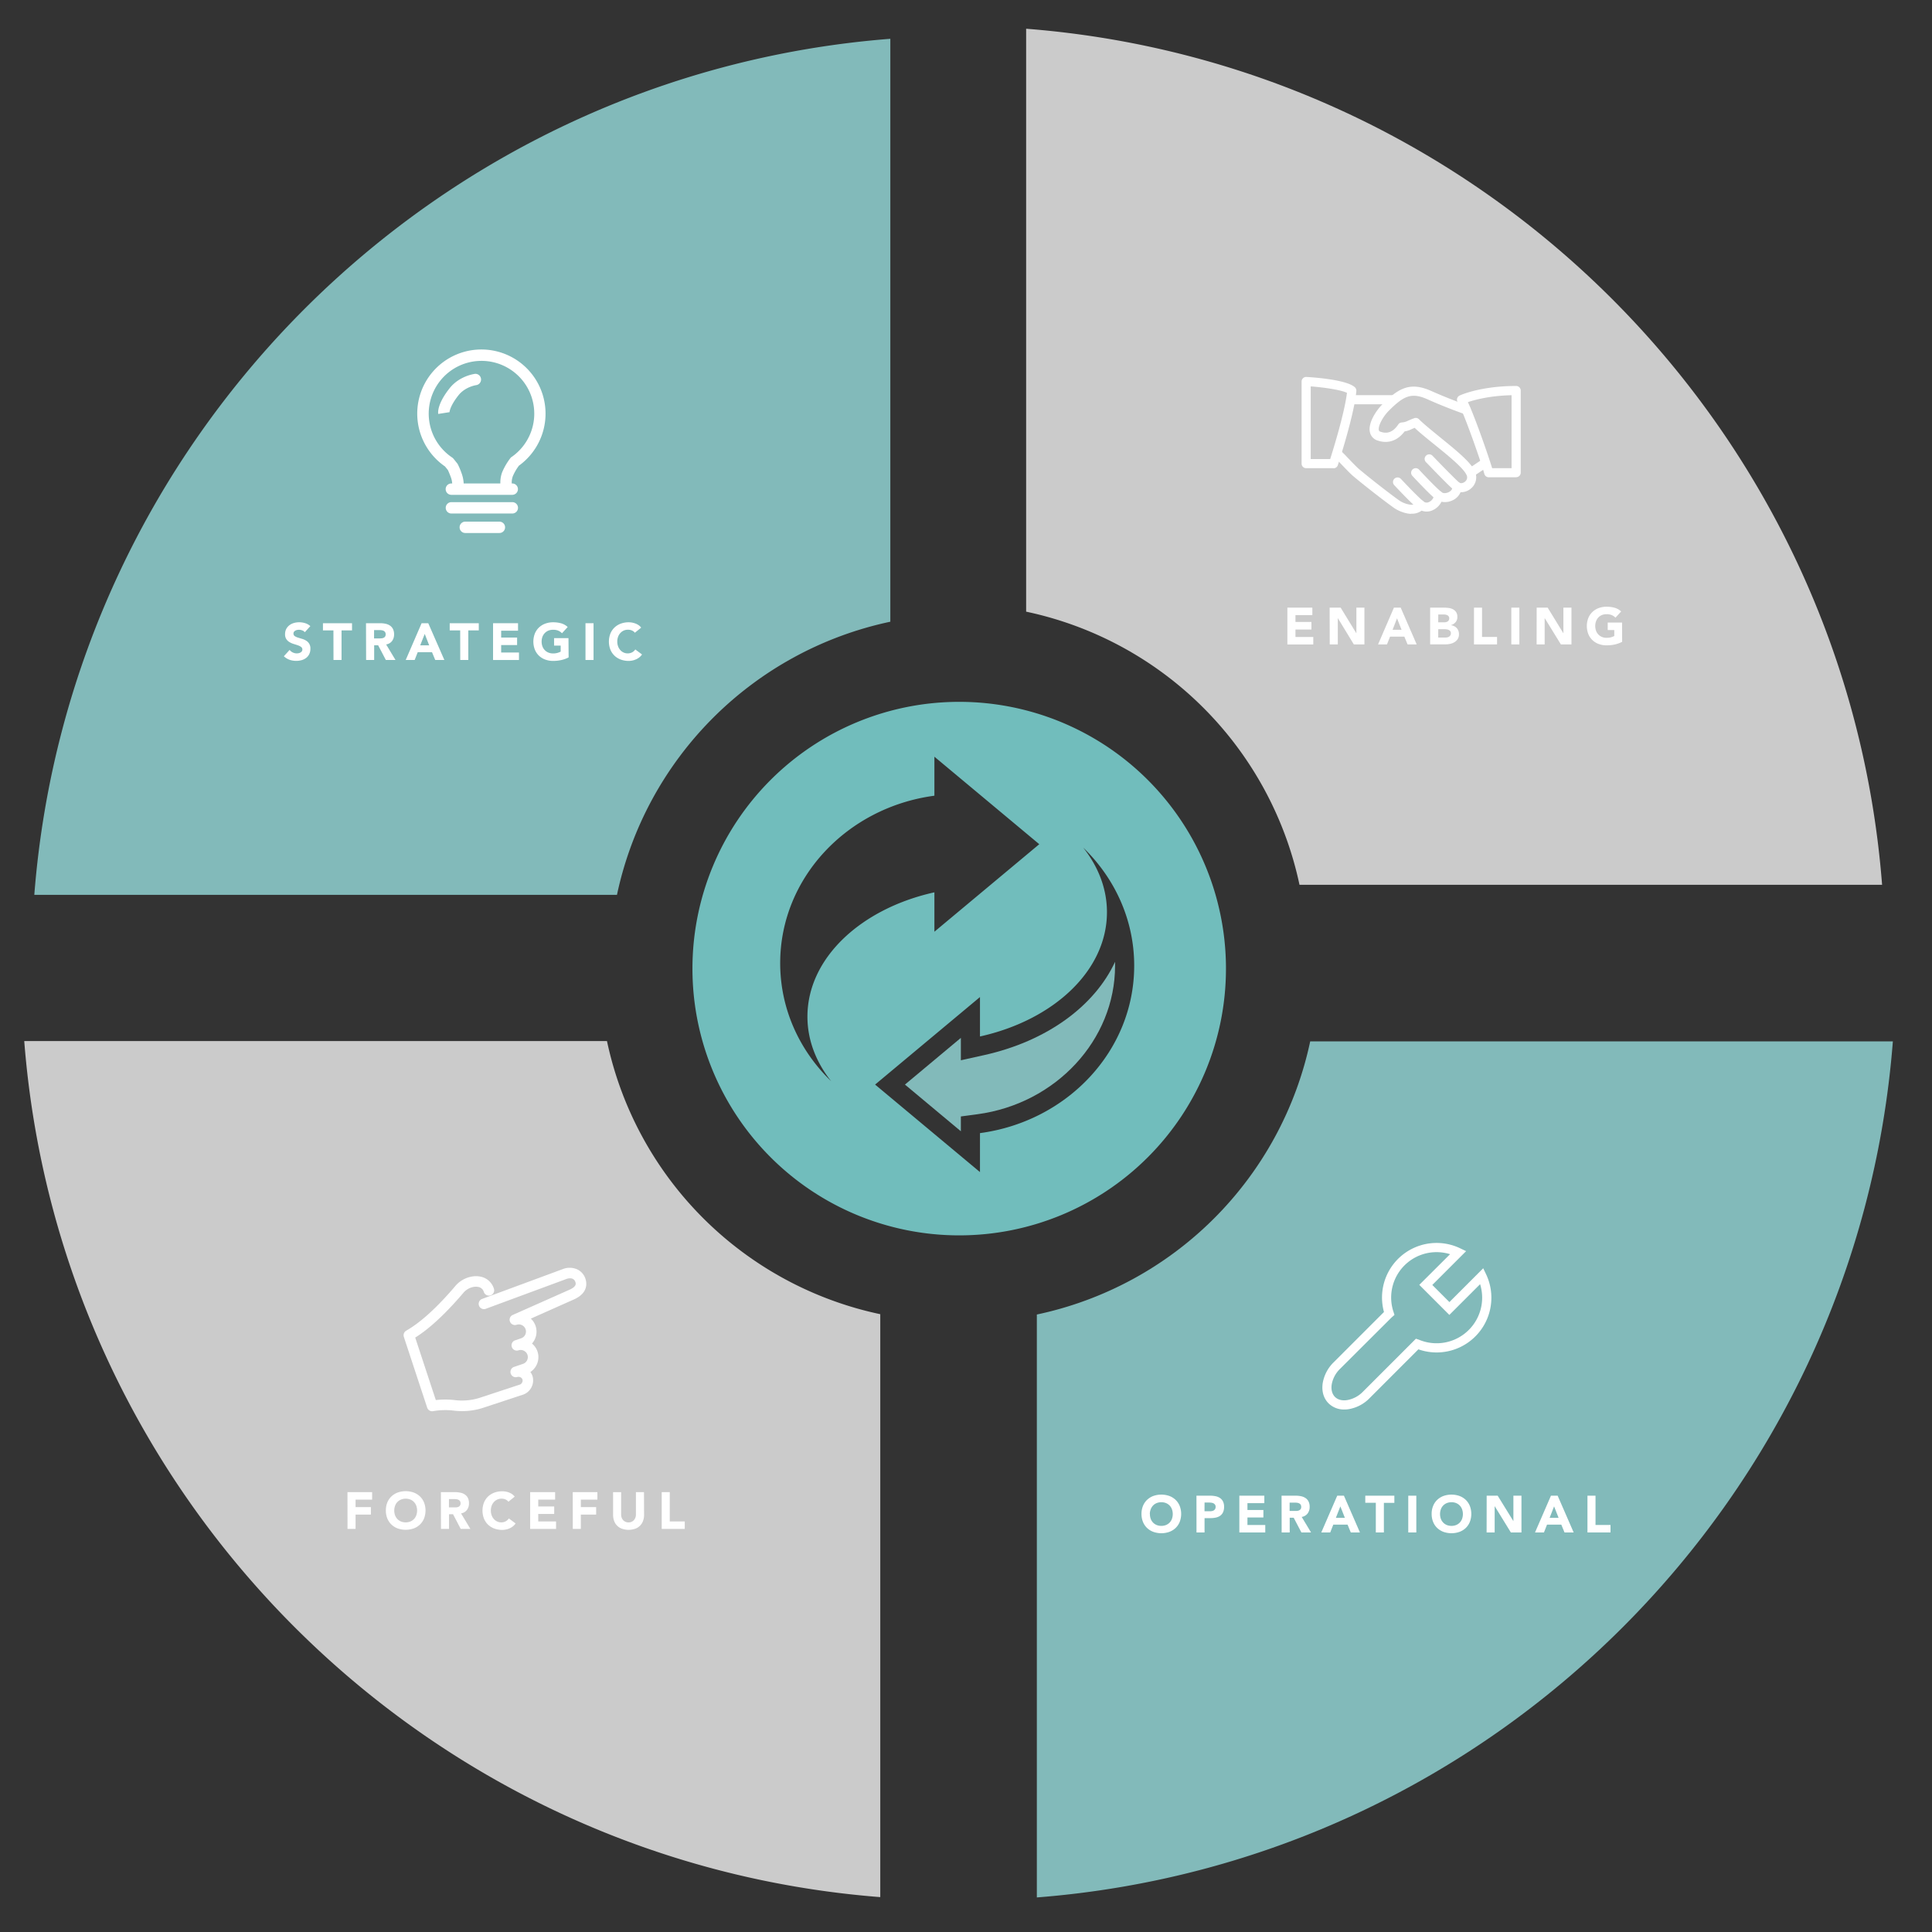
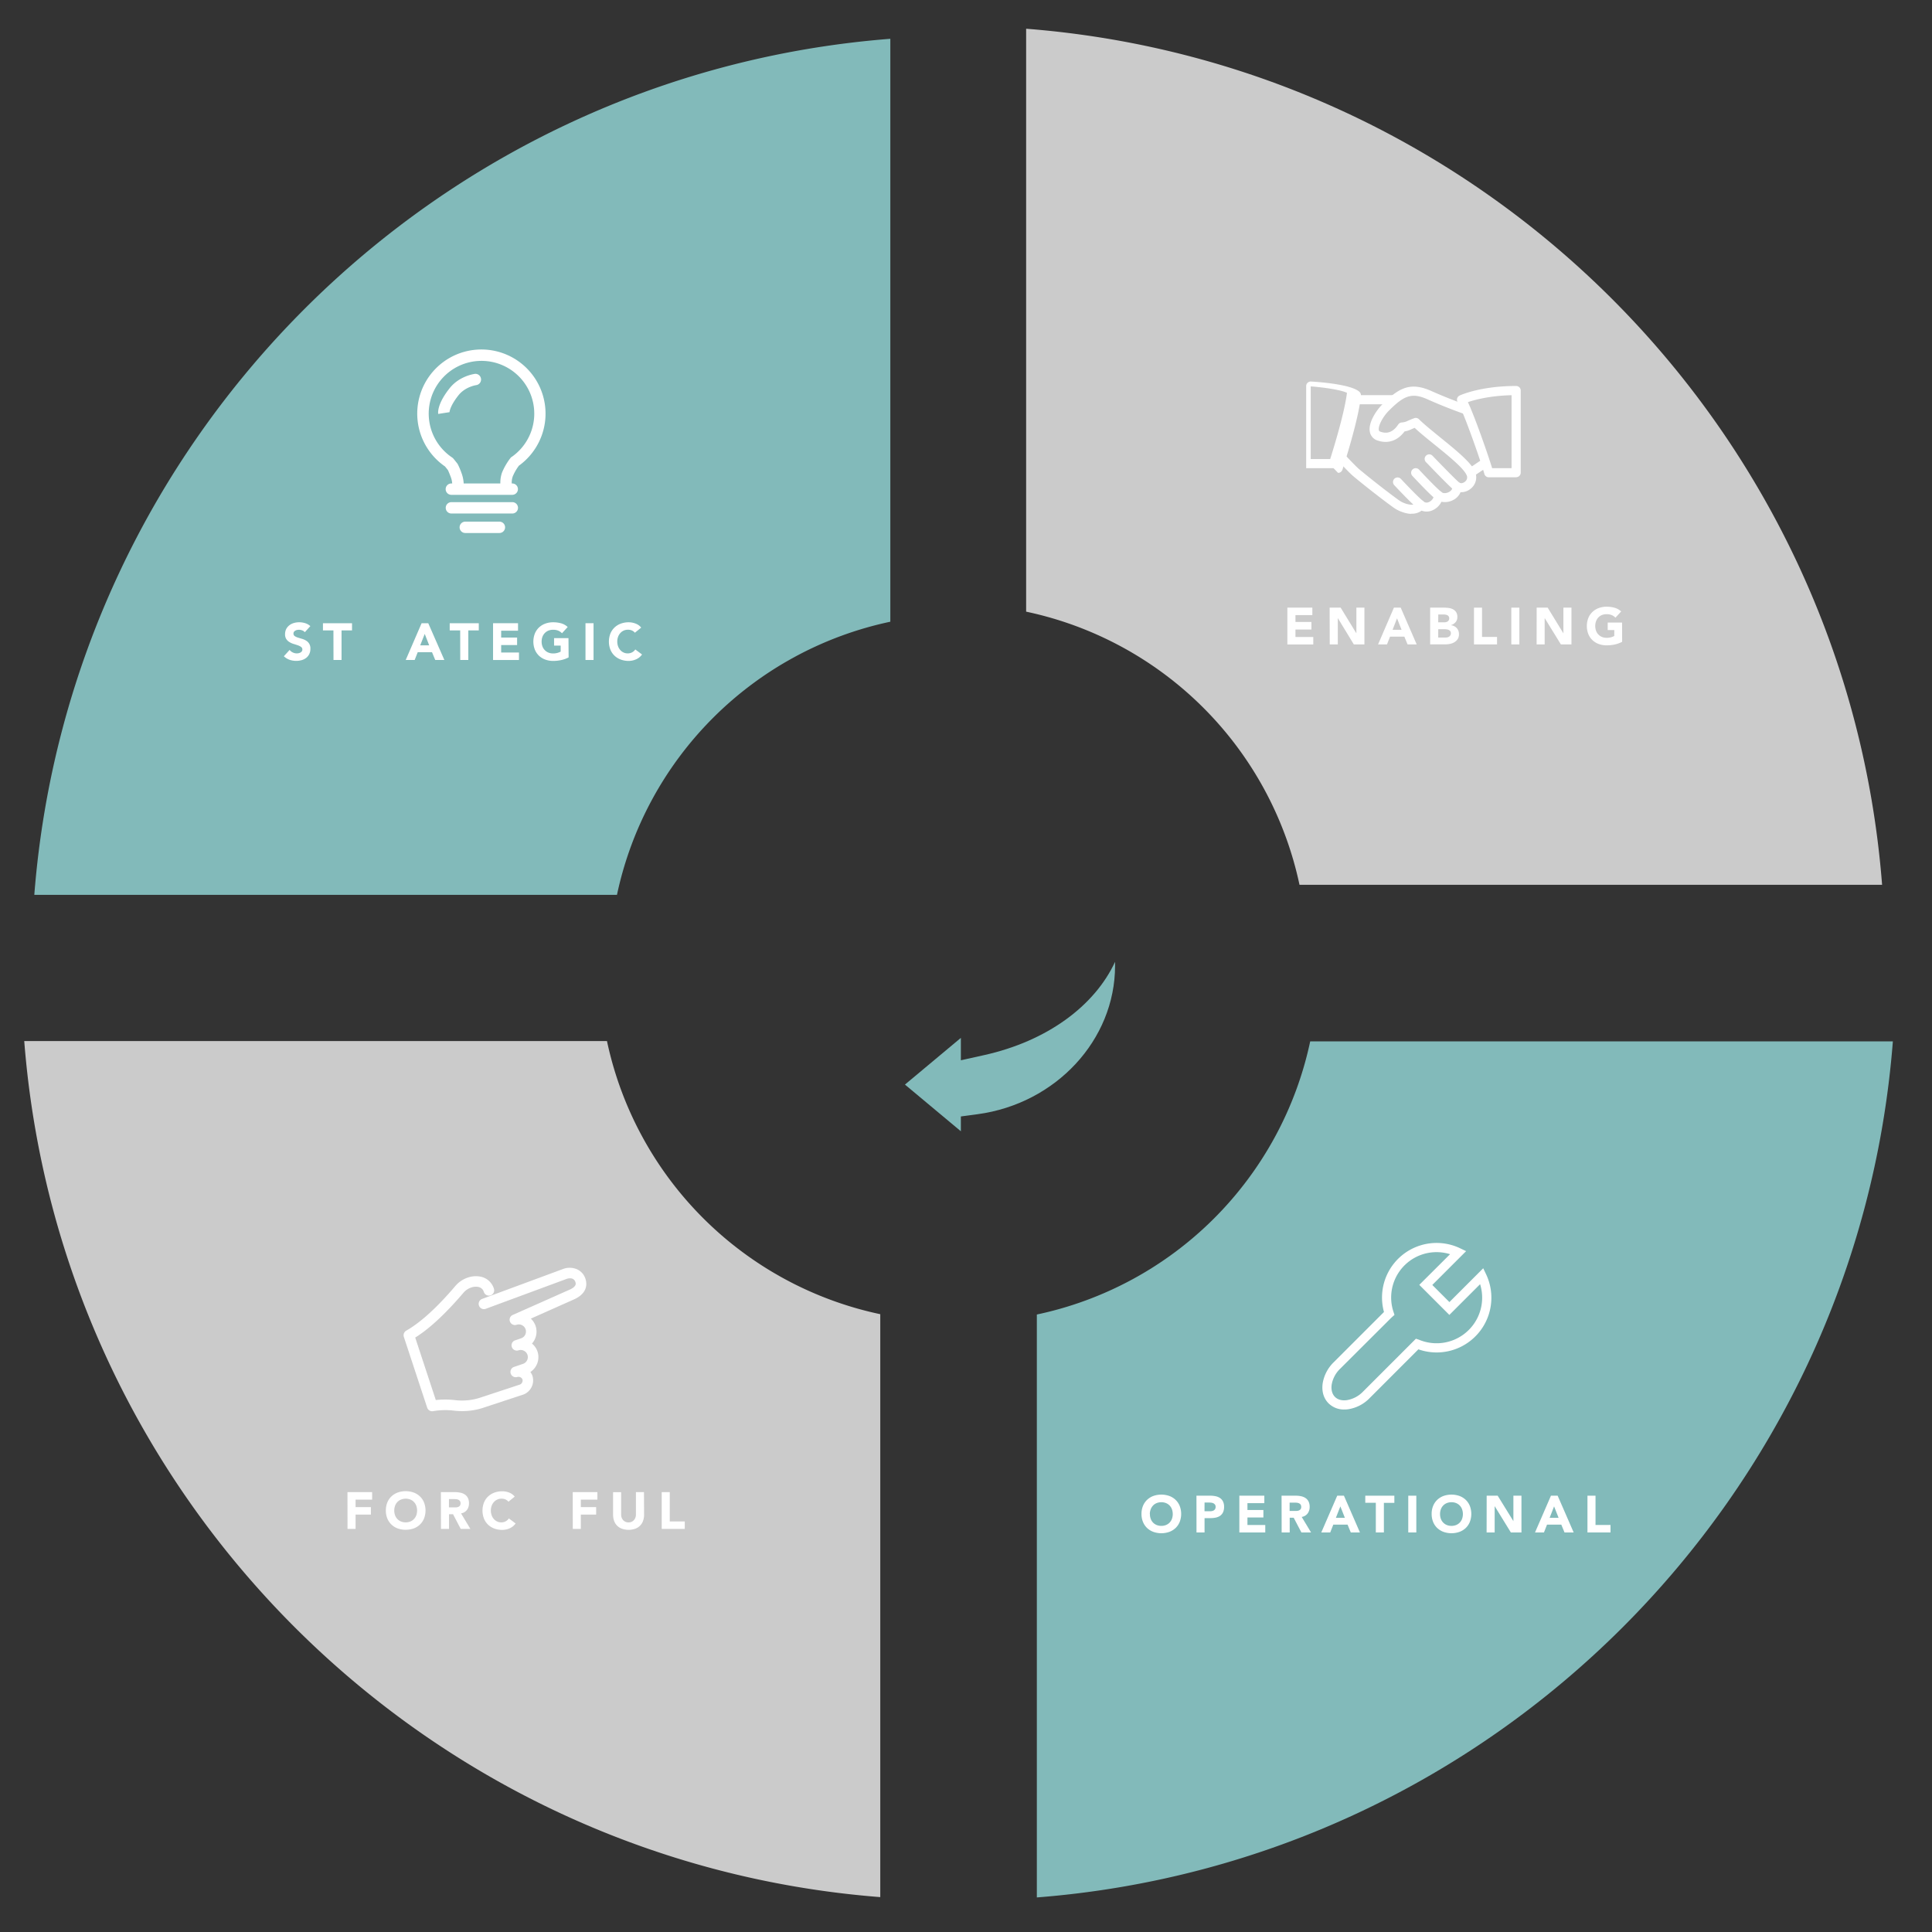
<svg xmlns="http://www.w3.org/2000/svg" viewBox="0 0 1200 1200">
  <rect x="0" y="0" width="1200" height="1200" fill="#333333" stroke="none" />
  <defs>
    <style>.cls-1{isolation:isolate;}.cls-2{fill:#cbcbcb;mix-blend-mode:multiply;}.cls-3{fill:#82baba;}.cls-4{fill:#fff;}.cls-5{fill:#71bdbc;}</style>
  </defs>
  <g class="cls-1">
    <g id="graph_A_and_Layout" data-name="graph A and Layout">
      <path class="cls-2" d="M377,646.62H15.06c22.06,283.52,248.18,509.64,531.69,531.71V816.27A220.19,220.19,0,0,1,377,646.62Z" />
      <path class="cls-3" d="M644,816.47v362.06c283.51-22.07,509.63-248.19,531.69-531.71H813.79A220.19,220.19,0,0,1,644,816.47Z" />
      <path class="cls-3" d="M553,386.16V24.1C269.49,46.17,43.37,272.29,21.31,555.81h361.9A220.17,220.17,0,0,1,553,386.16Z" />
      <path class="cls-2" d="M807.14,549.56H1169C1147,266,920.86,39.92,637.35,17.85V379.91A220.19,220.19,0,0,1,807.14,549.56Z" />
      <path class="cls-4" d="M358.33,788.34a11.66,11.66,0,0,0-8.43-.21l-50.68,18.74A3.28,3.28,0,0,0,301.5,813l50.57-18.7c.7-.23,4.25-1.22,5.32,2,.27.81.89,2.7-3.46,4.68l-35.42,15.74a3.22,3.22,0,0,0-1.74,4.18,3.29,3.29,0,0,0,4.1,1.94,4.43,4.43,0,0,1,5.34,6.2,4.43,4.43,0,0,1-2.57,2.21L320,832.51l-.11,0a3.29,3.29,0,0,0-2,4.12,3.29,3.29,0,0,0,4.15,2.09,4.44,4.44,0,0,1,5.59,2.82,4.44,4.44,0,0,1-2.82,5.59L319.32,849a3.23,3.23,0,0,0-1.91,1.64,3.29,3.29,0,0,0,1.45,4.42,3.32,3.32,0,0,0,2.51.19,2.65,2.65,0,0,1,3.16,1.59,2.76,2.76,0,0,1-1.54,3.13l-.05,0-23.81,7.85a36.6,36.6,0,0,1-16.83,1.78,52.7,52.7,0,0,0-11.61,0L257.9,830.78c8.05-5,17.06-13.19,26.79-24.18,1.09-1.23,2.15-2.46,3.18-3.66,2.31-2.73,6.05-4.2,9.09-3.61a4.34,4.34,0,0,1,3.56,3.14,3.3,3.3,0,0,0,4.16,2.09l.1,0a3.31,3.31,0,0,0,2-4.12,10.88,10.88,0,0,0-8.55-7.54c-5.35-1-11.52,1.29-15.36,5.8q-1.5,1.77-3.09,3.57c-10.2,11.52-19.43,19.67-27.44,24.21a3.3,3.3,0,0,0-1.5,3.89l14.49,43.95A3.28,3.28,0,0,0,269,876.5a44.63,44.63,0,0,1,12.77-.35,42.56,42.56,0,0,0,19.41-2.1L325,866.2l.25-.08a9.46,9.46,0,0,0,5.52-11.38,8.51,8.51,0,0,0-1.35-2.56,11.07,11.07,0,0,0,4.45-12.67,10.89,10.89,0,0,0-3.45-5,11.12,11.12,0,0,0,2.28-10.82,10.81,10.81,0,0,0-3-4.66l26.94-12c8.79-4,7.83-10.24,7-12.73A9.74,9.74,0,0,0,358.33,788.34Z" />
      <path class="cls-4" d="M299,217.07a39.84,39.84,0,0,0-22.6,72.65l1.8,2.24c.23.48.84,1.8,1.86,4.52a14.25,14.25,0,0,1,.81,3.81h-.53a3.53,3.53,0,1,0,0,7.06h37.83a3.53,3.53,0,1,0,0-7.06h-.32a11.53,11.53,0,0,1,.6-4.31,31.12,31.12,0,0,1,3.87-6.75A39.85,39.85,0,0,0,299,217.07Zm18.8,66.71a3.15,3.15,0,0,0-.75.71,39.65,39.65,0,0,0-5.22,9,18.56,18.56,0,0,0-1.05,6.79H288a21.36,21.36,0,0,0-1.28-6.28,46,46,0,0,0-2.42-5.73,5.09,5.09,0,0,0-.31-.45l-2.32-2.9-.13-.13a3,3,0,0,0-.25-.25,3.47,3.47,0,0,0-.29-.25l-.13-.1a32.78,32.78,0,1,1,37-.42Z" />
      <path class="cls-4" d="M310.14,324H289a3.53,3.53,0,1,0,0,7.06h21.19a3.53,3.53,0,1,0,0-7.06Z" />
      <path class="cls-4" d="M318.21,311.89H280.38a3.53,3.53,0,1,0,0,7.06h37.83a3.53,3.53,0,1,0,0-7.06Z" />
      <path class="cls-4" d="M294.9,232.23c-.38.05-9.56,1.27-15.6,8.87-7.65,9.63-7.27,15-7.12,16l7-1.09a1.18,1.18,0,0,1,0,.22s-.05-3.6,5.63-10.76c4.19-5.26,10.84-6.24,11-6.26a3.53,3.53,0,0,0-.9-7Z" />
      <path class="cls-4" d="M835,875.47a13.54,13.54,0,0,1-9.81-3.84c-3.08-3.08-4.37-7.51-3.64-12.49a23.64,23.64,0,0,1,6.82-13l31.24-31.24A33.9,33.9,0,0,1,907,775.37l3.63,1.74-21,21,10.63,10.63,21-21,1.73,3.62a34,34,0,0,1-42,46.73l-30.35,30.37a23.56,23.56,0,0,1-13,6.81A17.68,17.68,0,0,1,835,875.47Zm57.34-97.74a28.18,28.18,0,0,0-26.78,37.21l.58,1.77-1.87,1.66L832.35,850.2a17.89,17.89,0,0,0-5.21,9.77c-.46,3.15.26,5.87,2,7.64s4.48,2.51,7.64,2a17.9,17.9,0,0,0,9.78-5.22l32.89-32.89,1.87.61a28.3,28.3,0,0,0,38-34.48l-19.1,19.09-18.67-18.67L900.66,779A28.21,28.21,0,0,0,892.3,777.73Z" />
      <path class="cls-4" d="M215.82,926.8h15.32v4.64H220.85v4.65h9.52v4.64h-9.52v8.9h-5Z" />
      <path class="cls-4" d="M239.66,938.22a12.94,12.94,0,0,1,.91-5,11,11,0,0,1,2.57-3.79,11.42,11.42,0,0,1,3.9-2.4,14.92,14.92,0,0,1,9.87,0,11.23,11.23,0,0,1,3.9,2.4,10.83,10.83,0,0,1,2.57,3.79,13.86,13.86,0,0,1,0,9.93,10.74,10.74,0,0,1-2.57,3.79,11.1,11.1,0,0,1-3.9,2.41,15.09,15.09,0,0,1-9.87,0,11.29,11.29,0,0,1-3.9-2.41,10.87,10.87,0,0,1-2.57-3.79A12.93,12.93,0,0,1,239.66,938.22Zm5.22,0a8.45,8.45,0,0,0,.5,2.95,6.68,6.68,0,0,0,1.44,2.32,6.38,6.38,0,0,0,2.24,1.53,8,8,0,0,0,5.84,0,6.47,6.47,0,0,0,2.24-1.53,6.8,6.8,0,0,0,1.43-2.32,8.92,8.92,0,0,0,0-5.89,6.5,6.5,0,0,0-3.67-3.87,8,8,0,0,0-5.84,0,6.55,6.55,0,0,0-3.68,3.87A8.48,8.48,0,0,0,244.88,938.22Z" />
      <path class="cls-4" d="M273.84,926.8h8.84a15.41,15.41,0,0,1,3.31.34,7.73,7.73,0,0,1,2.74,1.13,5.58,5.58,0,0,1,1.87,2.12,7.28,7.28,0,0,1,.69,3.34,6.65,6.65,0,0,1-1.26,4.11,5.63,5.63,0,0,1-3.67,2.15l5.8,9.64h-6l-4.77-9.12h-2.49v9.12h-5Zm5,9.45h3c.45,0,.93,0,1.44,0a4.51,4.51,0,0,0,1.37-.29,2.25,2.25,0,0,0,1-.76,2.3,2.3,0,0,0,.41-1.45,2.41,2.41,0,0,0-.36-1.39,2.45,2.45,0,0,0-.9-.79,4.32,4.32,0,0,0-1.26-.37,10.93,10.93,0,0,0-1.39-.09h-3.29Z" />
      <path class="cls-4" d="M315.81,932.73a5,5,0,0,0-1.83-1.38,5.93,5.93,0,0,0-2.5-.49,6.18,6.18,0,0,0-2.62.55,6.39,6.39,0,0,0-2.1,1.53,7.2,7.2,0,0,0-1.39,2.34,8.92,8.92,0,0,0,0,5.89,7.34,7.34,0,0,0,1.37,2.32,6.13,6.13,0,0,0,2.05,1.53,5.88,5.88,0,0,0,2.53.55,5.52,5.52,0,0,0,2.74-.65,5.31,5.31,0,0,0,2-1.8l4.19,3.13a8.76,8.76,0,0,1-3.67,3,11.48,11.48,0,0,1-4.58,1,14.31,14.31,0,0,1-4.94-.83,11.29,11.29,0,0,1-3.9-2.41,10.72,10.72,0,0,1-2.56-3.79,13.86,13.86,0,0,1,0-9.93,10.81,10.81,0,0,1,2.56-3.79,11.42,11.42,0,0,1,3.9-2.4,14.07,14.07,0,0,1,4.94-.84,11.9,11.9,0,0,1,2,.18,10.25,10.25,0,0,1,2.07.56,9.12,9.12,0,0,1,1.95,1,8.08,8.08,0,0,1,1.68,1.58Z" />
-       <path class="cls-4" d="M329.29,926.8H344.8v4.64H334.32v4.26h9.9v4.64h-9.9V945h11.06v4.64H329.29Z" />
      <path class="cls-4" d="M355.73,926.8h15.33v4.64H360.77v4.65h9.51v4.64h-9.51v8.9h-5Z" />
      <path class="cls-4" d="M400.05,940.83a11,11,0,0,1-.61,3.74,8,8,0,0,1-4.84,4.93,12.63,12.63,0,0,1-8.35,0,8,8,0,0,1-4.84-4.93,11,11,0,0,1-.61-3.74v-14h5v13.83a5.47,5.47,0,0,0,.34,2,4.62,4.62,0,0,0,.95,1.57,4.25,4.25,0,0,0,1.46,1,4.58,4.58,0,0,0,1.86.37,4.39,4.39,0,0,0,3.29-1.4,4.78,4.78,0,0,0,.95-1.57,5.47,5.47,0,0,0,.34-2V926.8h5Z" />
      <path class="cls-4" d="M411,926.8h5V945h9.32v4.64H411Z" />
      <path class="cls-4" d="M799.61,377.42h15.51v4.64H804.64v4.26h9.9V391h-9.9v4.65H815.7v4.64H799.61Z" />
      <path class="cls-4" d="M825.86,377.42h6.84l9.71,15.86h.06V377.42h5v22.83h-6.58L831,384h-.07v16.25h-5Z" />
      <path class="cls-4" d="M865.79,377.42H870l9.93,22.83h-5.67l-2-4.84h-8.87l-1.9,4.84h-5.55Zm1.93,6.64-2.77,7.1h5.58Z" />
      <path class="cls-4" d="M888.3,377.42h8.52a23.07,23.07,0,0,1,3,.2,8.32,8.32,0,0,1,2.69.84,5.21,5.21,0,0,1,1.94,1.76,5.42,5.42,0,0,1,.74,3,4.79,4.79,0,0,1-1.08,3.21,5.89,5.89,0,0,1-2.85,1.82v.07a6.09,6.09,0,0,1,2,.63,5.39,5.39,0,0,1,1.58,1.19,5,5,0,0,1,1,1.69,5.92,5.92,0,0,1,.35,2.07,5.43,5.43,0,0,1-.77,3,6,6,0,0,1-2,1.95,8.73,8.73,0,0,1-2.76,1.07,15,15,0,0,1-3,.32H888.3Zm5,9.12H897a4.8,4.8,0,0,0,1.14-.13,3.08,3.08,0,0,0,1-.41,2.24,2.24,0,0,0,1-1.94,2.07,2.07,0,0,0-.31-1.18,2.1,2.1,0,0,0-.79-.72,3.69,3.69,0,0,0-1.09-.37,6.26,6.26,0,0,0-1.2-.12h-3.42Zm0,9.45h4.52a5.33,5.33,0,0,0,1.18-.13,3,3,0,0,0,1.08-.45,2.55,2.55,0,0,0,.79-.84,2.44,2.44,0,0,0,.3-1.25,2,2,0,0,0-.4-1.31,2.58,2.58,0,0,0-1-.76,4.92,4.92,0,0,0-1.32-.35,9,9,0,0,0-1.32-.1h-3.81Z" />
      <path class="cls-4" d="M915.52,377.42h5v18.19h9.32v4.64H915.52Z" />
      <path class="cls-4" d="M938.71,377.42h5v22.83h-5Z" />
      <path class="cls-4" d="M954.45,377.42h6.84L971,393.28h.06V377.42h5v22.83h-6.57l-10-16.25h-.07v16.25h-5Z" />
      <path class="cls-4" d="M1007.54,398.64a18.57,18.57,0,0,1-4.64,1.68,23.94,23.94,0,0,1-4.94.51A14,14,0,0,1,993,400a11.23,11.23,0,0,1-3.9-2.4,10.83,10.83,0,0,1-2.57-3.79,13.86,13.86,0,0,1,0-9.93,10.74,10.74,0,0,1,2.57-3.79,11.1,11.1,0,0,1,3.9-2.41,14,14,0,0,1,4.93-.84,18.31,18.31,0,0,1,5,.67,9.91,9.91,0,0,1,4,2.27l-3.55,3.87a7,7,0,0,0-2.32-1.61,8.22,8.22,0,0,0-3.23-.55A7.41,7.41,0,0,0,995,382a6.47,6.47,0,0,0-2.24,1.53,6.8,6.8,0,0,0-1.43,2.34,8.89,8.89,0,0,0,0,5.88,6.52,6.52,0,0,0,3.67,3.86,7.6,7.6,0,0,0,2.92.55,9.83,9.83,0,0,0,2.84-.37,10.48,10.48,0,0,0,1.9-.76v-3.71h-4.09V386.7h8.93Z" />
      <path class="cls-4" d="M709,940.36a12.93,12.93,0,0,1,.92-5,10.87,10.87,0,0,1,2.57-3.79,11.34,11.34,0,0,1,3.9-2.41,15.09,15.09,0,0,1,9.87,0,11.25,11.25,0,0,1,3.9,2.41,10.87,10.87,0,0,1,2.57,3.79,13.86,13.86,0,0,1,0,9.93,10.87,10.87,0,0,1-2.57,3.79,11.23,11.23,0,0,1-3.9,2.4,14.92,14.92,0,0,1-9.87,0,11.32,11.32,0,0,1-3.9-2.4,10.87,10.87,0,0,1-2.57-3.79A12.94,12.94,0,0,1,709,940.36Zm5.23,0a8.51,8.51,0,0,0,.5,3,6.51,6.51,0,0,0,3.68,3.85,8,8,0,0,0,5.83,0,6.7,6.7,0,0,0,2.25-1.53,6.8,6.8,0,0,0,1.43-2.32,8.92,8.92,0,0,0,0-5.89,6.8,6.8,0,0,0-1.43-2.34,6.56,6.56,0,0,0-2.25-1.53,8,8,0,0,0-5.83,0,6.65,6.65,0,0,0-2.25,1.53,6.8,6.8,0,0,0-1.43,2.34A8.46,8.46,0,0,0,714.18,940.36Z" />
      <path class="cls-4" d="M743.14,929h8.48a16.38,16.38,0,0,1,3.36.32,7.73,7.73,0,0,1,2.76,1.11,5.69,5.69,0,0,1,1.87,2.13,7.32,7.32,0,0,1,.69,3.37,7.84,7.84,0,0,1-.64,3.36,5.57,5.57,0,0,1-1.78,2.16,7.15,7.15,0,0,1-2.68,1.14,15.39,15.39,0,0,1-3.35.34h-3.68v8.9h-5Zm5,9.67h3.36a6.16,6.16,0,0,0,1.3-.13,3.4,3.4,0,0,0,1.13-.43,2.33,2.33,0,0,0,.81-.84,2.68,2.68,0,0,0,.31-1.34,2.24,2.24,0,0,0-.41-1.4,2.59,2.59,0,0,0-1-.82,4.19,4.19,0,0,0-1.4-.37,12.93,12.93,0,0,0-1.49-.09h-2.58Z" />
      <path class="cls-4" d="M769.78,929H785.3v4.64H774.81v4.26h9.91v4.64h-9.91v4.65h11.07v4.64h-16.1Z" />
      <path class="cls-4" d="M796,929h8.84a15.25,15.25,0,0,1,3.3.34,7.83,7.83,0,0,1,2.74,1.12,5.61,5.61,0,0,1,1.87,2.13,7.15,7.15,0,0,1,.7,3.34,6.67,6.67,0,0,1-1.26,4.11,5.68,5.68,0,0,1-3.68,2.15l5.81,9.64h-6l-4.78-9.13h-2.48v9.13h-5Zm5,9.45h3c.45,0,.93,0,1.43,0a4.44,4.44,0,0,0,1.37-.29,2.41,2.41,0,0,0,1-.76,2.29,2.29,0,0,0,.4-1.45,2.49,2.49,0,0,0-.35-1.39,2.39,2.39,0,0,0-.91-.79,4.16,4.16,0,0,0-1.25-.37,11.23,11.23,0,0,0-1.39-.1h-3.29Z" />
      <path class="cls-4" d="M830.58,929h4.16l9.94,22.83H839l-2-4.84h-8.87l-1.9,4.84h-5.55Zm1.94,6.64-2.78,7.1h5.58Z" />
      <path class="cls-4" d="M854.55,933.4H848V929h18.06v4.45h-6.51v18.38h-5Z" />
      <path class="cls-4" d="M874.7,929h5v22.83h-5Z" />
      <path class="cls-4" d="M889.22,940.36a12.74,12.74,0,0,1,.92-5,10.72,10.72,0,0,1,2.56-3.79,11.44,11.44,0,0,1,3.9-2.41,15.09,15.09,0,0,1,9.87,0,11.39,11.39,0,0,1,3.91,2.41,10.85,10.85,0,0,1,2.56,3.79,13.86,13.86,0,0,1,0,9.93,10.85,10.85,0,0,1-2.56,3.79,11.37,11.37,0,0,1-3.91,2.4,14.92,14.92,0,0,1-9.87,0,11.42,11.42,0,0,1-3.9-2.4,10.72,10.72,0,0,1-2.56-3.79A12.76,12.76,0,0,1,889.22,940.36Zm5.22,0a8.51,8.51,0,0,0,.5,3,6.59,6.59,0,0,0,3.68,3.85,8,8,0,0,0,5.84,0,6.53,6.53,0,0,0,3.67-3.85,8.92,8.92,0,0,0,0-5.89,6.8,6.8,0,0,0-1.43-2.34,6.61,6.61,0,0,0-2.24-1.53,8,8,0,0,0-5.84,0,6.52,6.52,0,0,0-2.24,1.53,6.67,6.67,0,0,0-1.44,2.34A8.46,8.46,0,0,0,894.44,940.36Z" />
      <path class="cls-4" d="M923.4,929h6.84L940,944.82H940V929h5v22.83h-6.58l-10-16.25h-.06v16.25h-5Z" />
      <path class="cls-4" d="M963.33,929h4.16l9.94,22.83h-5.68l-2-4.84h-8.87l-1.9,4.84h-5.55Zm1.94,6.64-2.77,7.1h5.57Z" />
      <path class="cls-4" d="M986,929h5v18.19h9.32v4.64H986Z" />
      <path class="cls-4" d="M189.33,392.67a3.56,3.56,0,0,0-1.66-1.14,5.88,5.88,0,0,0-2-.37,5.57,5.57,0,0,0-1.13.12,4.29,4.29,0,0,0-1.1.41,2.44,2.44,0,0,0-.84.72,1.88,1.88,0,0,0-.32,1.1,1.82,1.82,0,0,0,.78,1.58A7.08,7.08,0,0,0,185,396c.78.25,1.63.51,2.53.77a10.21,10.21,0,0,1,2.53,1.1,5.45,5.45,0,0,1,2.73,5.09,7.35,7.35,0,0,1-.71,3.32,6.84,6.84,0,0,1-1.92,2.36,8.4,8.4,0,0,1-2.81,1.39,12.86,12.86,0,0,1-7.5-.23,10.22,10.22,0,0,1-3.54-2.19l3.58-3.94a5.16,5.16,0,0,0,2,1.6,5.61,5.61,0,0,0,2.43.56,5.89,5.89,0,0,0,1.24-.14,3.92,3.92,0,0,0,1.13-.44,2.41,2.41,0,0,0,.81-.74,1.88,1.88,0,0,0,.3-1.06,1.93,1.93,0,0,0-.79-1.63,7.05,7.05,0,0,0-2-1q-1.19-.42-2.58-.84a11.47,11.47,0,0,1-2.58-1.13,6.1,6.1,0,0,1-2-1.87,5.3,5.3,0,0,1-.79-3.06,6.93,6.93,0,0,1,.72-3.23,7.15,7.15,0,0,1,1.94-2.32,8.32,8.32,0,0,1,2.79-1.4,11.47,11.47,0,0,1,3.26-.47,12.68,12.68,0,0,1,3.74.55,8.51,8.51,0,0,1,3.25,1.84Z" />
      <path class="cls-4" d="M207.1,391.54h-6.51v-4.45h18.06v4.45h-6.51v18.39h-5Z" />
-       <path class="cls-4" d="M227.33,387.09h8.83a15.35,15.35,0,0,1,3.31.34,7.84,7.84,0,0,1,2.74,1.13,5.61,5.61,0,0,1,1.87,2.13,7.22,7.22,0,0,1,.69,3.34,6.69,6.69,0,0,1-1.25,4.11,5.67,5.67,0,0,1-3.68,2.14l5.81,9.65h-6l-4.77-9.13h-2.48v9.13h-5Zm5,9.45h3c.46,0,.93,0,1.44-.05a4.44,4.44,0,0,0,1.37-.29,2.39,2.39,0,0,0,1-.75,2.33,2.33,0,0,0,.4-1.46,2.35,2.35,0,0,0-.36-1.38,2.21,2.21,0,0,0-.9-.79,3.65,3.65,0,0,0-1.26-.37,9.34,9.34,0,0,0-1.38-.1h-3.29Z" />
      <path class="cls-4" d="M261.87,387.09H266L276,409.93h-5.67l-2-4.84h-8.87l-1.9,4.84H252Zm1.94,6.65L261,400.83h5.58Z" />
      <path class="cls-4" d="M285.83,391.54h-6.51v-4.45h18.06v4.45h-6.51v18.39h-5Z" />
      <path class="cls-4" d="M306.25,387.09h15.51v4.65H311.28V396h9.9v4.65h-9.9v4.64h11.06v4.65H306.25Z" />
      <path class="cls-4" d="M353.18,408.31a17.88,17.88,0,0,1-4.65,1.68,23.78,23.78,0,0,1-4.93.52,14.07,14.07,0,0,1-4.94-.84,11.42,11.42,0,0,1-3.9-2.4,10.9,10.9,0,0,1-2.56-3.79,13.88,13.88,0,0,1,0-9.94,10.9,10.9,0,0,1,2.56-3.79,11.42,11.42,0,0,1,3.9-2.4,14.07,14.07,0,0,1,4.94-.84,18.31,18.31,0,0,1,5,.66,9.84,9.84,0,0,1,4,2.28l-3.54,3.87a7.2,7.2,0,0,0-2.33-1.62,8.36,8.36,0,0,0-3.22-.54,7.56,7.56,0,0,0-2.92.54,6.54,6.54,0,0,0-2.24,1.54,6.68,6.68,0,0,0-1.44,2.33,8.56,8.56,0,0,0-.5,2.94,8.45,8.45,0,0,0,.5,2.95,6.73,6.73,0,0,0,1.44,2.32,6.38,6.38,0,0,0,2.24,1.53,7.38,7.38,0,0,0,2.92.55,9.59,9.59,0,0,0,2.84-.37,10.07,10.07,0,0,0,1.9-.76V401h-4.1v-4.64h8.94Z" />
      <path class="cls-4" d="M363.66,387.09h5v22.84h-5Z" />
      <path class="cls-4" d="M394.33,393a4.79,4.79,0,0,0-1.82-1.39,6.09,6.09,0,0,0-2.5-.48,6.41,6.41,0,0,0-2.63.54,6.34,6.34,0,0,0-2.09,1.54,6.88,6.88,0,0,0-1.39,2.33,8.56,8.56,0,0,0-.5,2.94,8.45,8.45,0,0,0,.5,2.95,7.23,7.23,0,0,0,1.37,2.32,6,6,0,0,0,2.05,1.53,5.84,5.84,0,0,0,2.53.55,5.66,5.66,0,0,0,2.74-.64,5.42,5.42,0,0,0,2-1.81l4.19,3.13a8.79,8.79,0,0,1-3.68,3,11.45,11.45,0,0,1-4.58,1,14.06,14.06,0,0,1-4.93-.84,11.32,11.32,0,0,1-3.9-2.4,11.06,11.06,0,0,1-2.57-3.79,13.88,13.88,0,0,1,0-9.94,11.06,11.06,0,0,1,2.57-3.79,11.32,11.32,0,0,1,3.9-2.4,14.06,14.06,0,0,1,4.93-.84,11.93,11.93,0,0,1,2,.18,10.65,10.65,0,0,1,2.06.56,9,9,0,0,1,2,1,7.33,7.33,0,0,1,1.67,1.58Z" />
      <path class="cls-4" d="M876.48,319.15c-3.49,0-8-1.92-10.06-3.3-2.54-1.66-15.22-11.2-25.78-20-1.76-1.48-4.37-4.21-6.91-6.85-1.88-2-3.57-3.76-4.45-4.5a2.84,2.84,0,0,1,3.66-4.34c1,.82,2.84,2.77,4.89,4.91,2.32,2.42,4.93,5.15,6.45,6.42,10.78,9,23.26,18.34,25.25,19.65a16.2,16.2,0,0,0,7,2.38c2.65,0,2.9-.68,3-1a2.81,2.81,0,0,1,2-1.78,2.87,2.87,0,0,1,2.59.66,3,3,0,0,0,3.25.5,5.37,5.37,0,0,0,3.35-4.34,2.82,2.82,0,0,1,1.81-2.39,2.88,2.88,0,0,1,2.94.58c.71.66,2.61.82,4.42-.11.71-.35,2.37-1.38,2.17-3.19a2.84,2.84,0,0,1,4.43-2.63c.83.58,2.37.28,3.5-.69a3.33,3.33,0,0,0,.84-4.26c-2.13-4.42-11.58-12.06-19.92-18.8-4.61-3.73-9-7.27-12.23-10.32-.83.33-1.45.61-2,.85a14.48,14.48,0,0,1-4.26,1.35c-4.36,5.8-10.23,7.82-16.66,5.71a7,7,0,0,1-4.86-5.12c-1.37-5.75,3.9-13.6,7.78-17.48,10.19-10.19,17.32-14,30.33-8.21,11.16,5,22.34,8.91,22.45,8.94a2.84,2.84,0,0,1-1.87,5.37c-.11,0-11.52-4-22.9-9.12-10-4.49-14.79-2.18-24,7-3.87,3.87-6.86,9.67-6.26,12.15.08.37.24.75,1.13,1,2.77.93,6.92,1.44,10.93-4.55a2.82,2.82,0,0,1,2.07-1.24,9.41,9.41,0,0,0,3.81-1c.93-.42,2.11-.95,4-1.64a2.82,2.82,0,0,1,3,.66c3.1,3.1,8,7,13.11,11.2,9.23,7.47,18.79,15.2,21.45,20.76a9,9,0,0,1-2.26,11,9.27,9.27,0,0,1-6.5,2.33,9.66,9.66,0,0,1-4.74,4.94,11,11,0,0,1-7.12,1,11.2,11.2,0,0,1-5.9,5.45,8.84,8.84,0,0,1-6.44.07,9.81,9.81,0,0,1-6.44,1.89" />
      <path class="cls-4" d="M865.14,251.11H839.62a2.84,2.84,0,0,1,0-5.68h25.52a2.84,2.84,0,0,1,0,5.68" />
      <path class="cls-4" d="M913.56,296.37a2.84,2.84,0,0,1-1.59-5.19l8.29-5.57a2.84,2.84,0,1,1,3.16,4.71l-8.29,5.56a2.77,2.77,0,0,1-1.57.49" />
      <path class="cls-4" d="M904.83,305a2.8,2.8,0,0,1-1.75-.61c-3-2.36-15.84-15.76-17.31-17.28a2.84,2.84,0,1,1,4.1-3.92c5.62,5.85,14.7,15.14,16.72,16.74a2.82,2.82,0,0,1,.47,4,2.86,2.86,0,0,1-2.23,1.09" />
      <path class="cls-4" d="M893.49,310.64a2.88,2.88,0,0,1-1.77-.61c-4.21-3.37-14.39-14.36-14.49-14.47a2.84,2.84,0,0,1,4.18-3.85c1.92,2.1,10.46,11.17,13.86,13.89a2.83,2.83,0,0,1-1.78,5" />
      <path class="cls-4" d="M882.15,316.32a2.77,2.77,0,0,1-1.82-.67c-4.19-3.53-12.1-11.92-14.43-14.41a2.84,2.84,0,0,1,4.14-3.88c1.62,1.74,9.9,10.54,13.94,13.95a2.84,2.84,0,0,1-1.83,5" />
-       <path class="cls-4" d="M814.11,285.13h12.1c2.11-6.66,8.91-28.72,10.41-41.14-3.57-1.74-13.4-3.3-22.51-4Zm14.17,5.67h-17a2.84,2.84,0,0,1-2.84-2.84v-51a2.85,2.85,0,0,1,3-2.83c5.84.34,25.27,1.84,30.13,6.44a2.84,2.84,0,0,1,.88,2.3c-1.29,14.74-11.06,44.73-11.48,46a2.83,2.83,0,0,1-2.69,2" />
+       <path class="cls-4" d="M814.11,285.13h12.1c2.11-6.66,8.91-28.72,10.41-41.14-3.57-1.74-13.4-3.3-22.51-4Zm14.17,5.67h-17v-51a2.85,2.85,0,0,1,3-2.83c5.84.34,25.27,1.84,30.13,6.44a2.84,2.84,0,0,1,.88,2.3c-1.29,14.74-11.06,44.73-11.48,46a2.83,2.83,0,0,1-2.69,2" />
      <path class="cls-4" d="M926.8,290.8h12.06V245.47c-13.5.32-22.79,2.84-27.12,4.31,4.43,9.43,12.37,32.27,15.06,41m14.89,5.67h-17a2.84,2.84,0,0,1-2.73-2.08c-2.1-7.65-13.08-39-16.58-44.62a2.84,2.84,0,0,1,1.2-4.07c.52-.24,12.87-5.94,35.13-5.94a2.84,2.84,0,0,1,2.84,2.84v51a2.84,2.84,0,0,1-2.84,2.83" />
-       <path class="cls-5" d="M595.78,435.93A165.69,165.69,0,1,0,761.47,601.62,165.69,165.69,0,0,0,595.78,435.93ZM516.26,671.58c-19.59-18.94-31.67-44.81-31.67-73.35,0-53,41.65-96.8,95.78-104V470l65.14,54.35-65.14,54.36V554.24c-45.65,10.13-78.86,40.85-78.86,77.21C501.51,646.06,506.89,659.76,516.26,671.58Zm92.42,32.22V728l-65.14-54.35,65.14-54.36v24.48c45.65-10.13,78.87-40.82,78.87-77.18,0-14.61-5.39-28.31-14.76-40.13,19.59,18.95,31.68,44.81,31.68,73.35C704.47,652.8,662.81,696.55,608.68,703.8Z" />
      <path class="cls-3" d="M611.26,655.35l-14.45,3.21V644.65l-34.73,29,34.73,29v-9.2l10.3-1.38c48.73-6.53,85.48-46.18,85.48-92.24,0-.81,0-1.61,0-2.42C679.83,624.89,650.28,646.68,611.26,655.35Z" />
    </g>
  </g>
</svg>